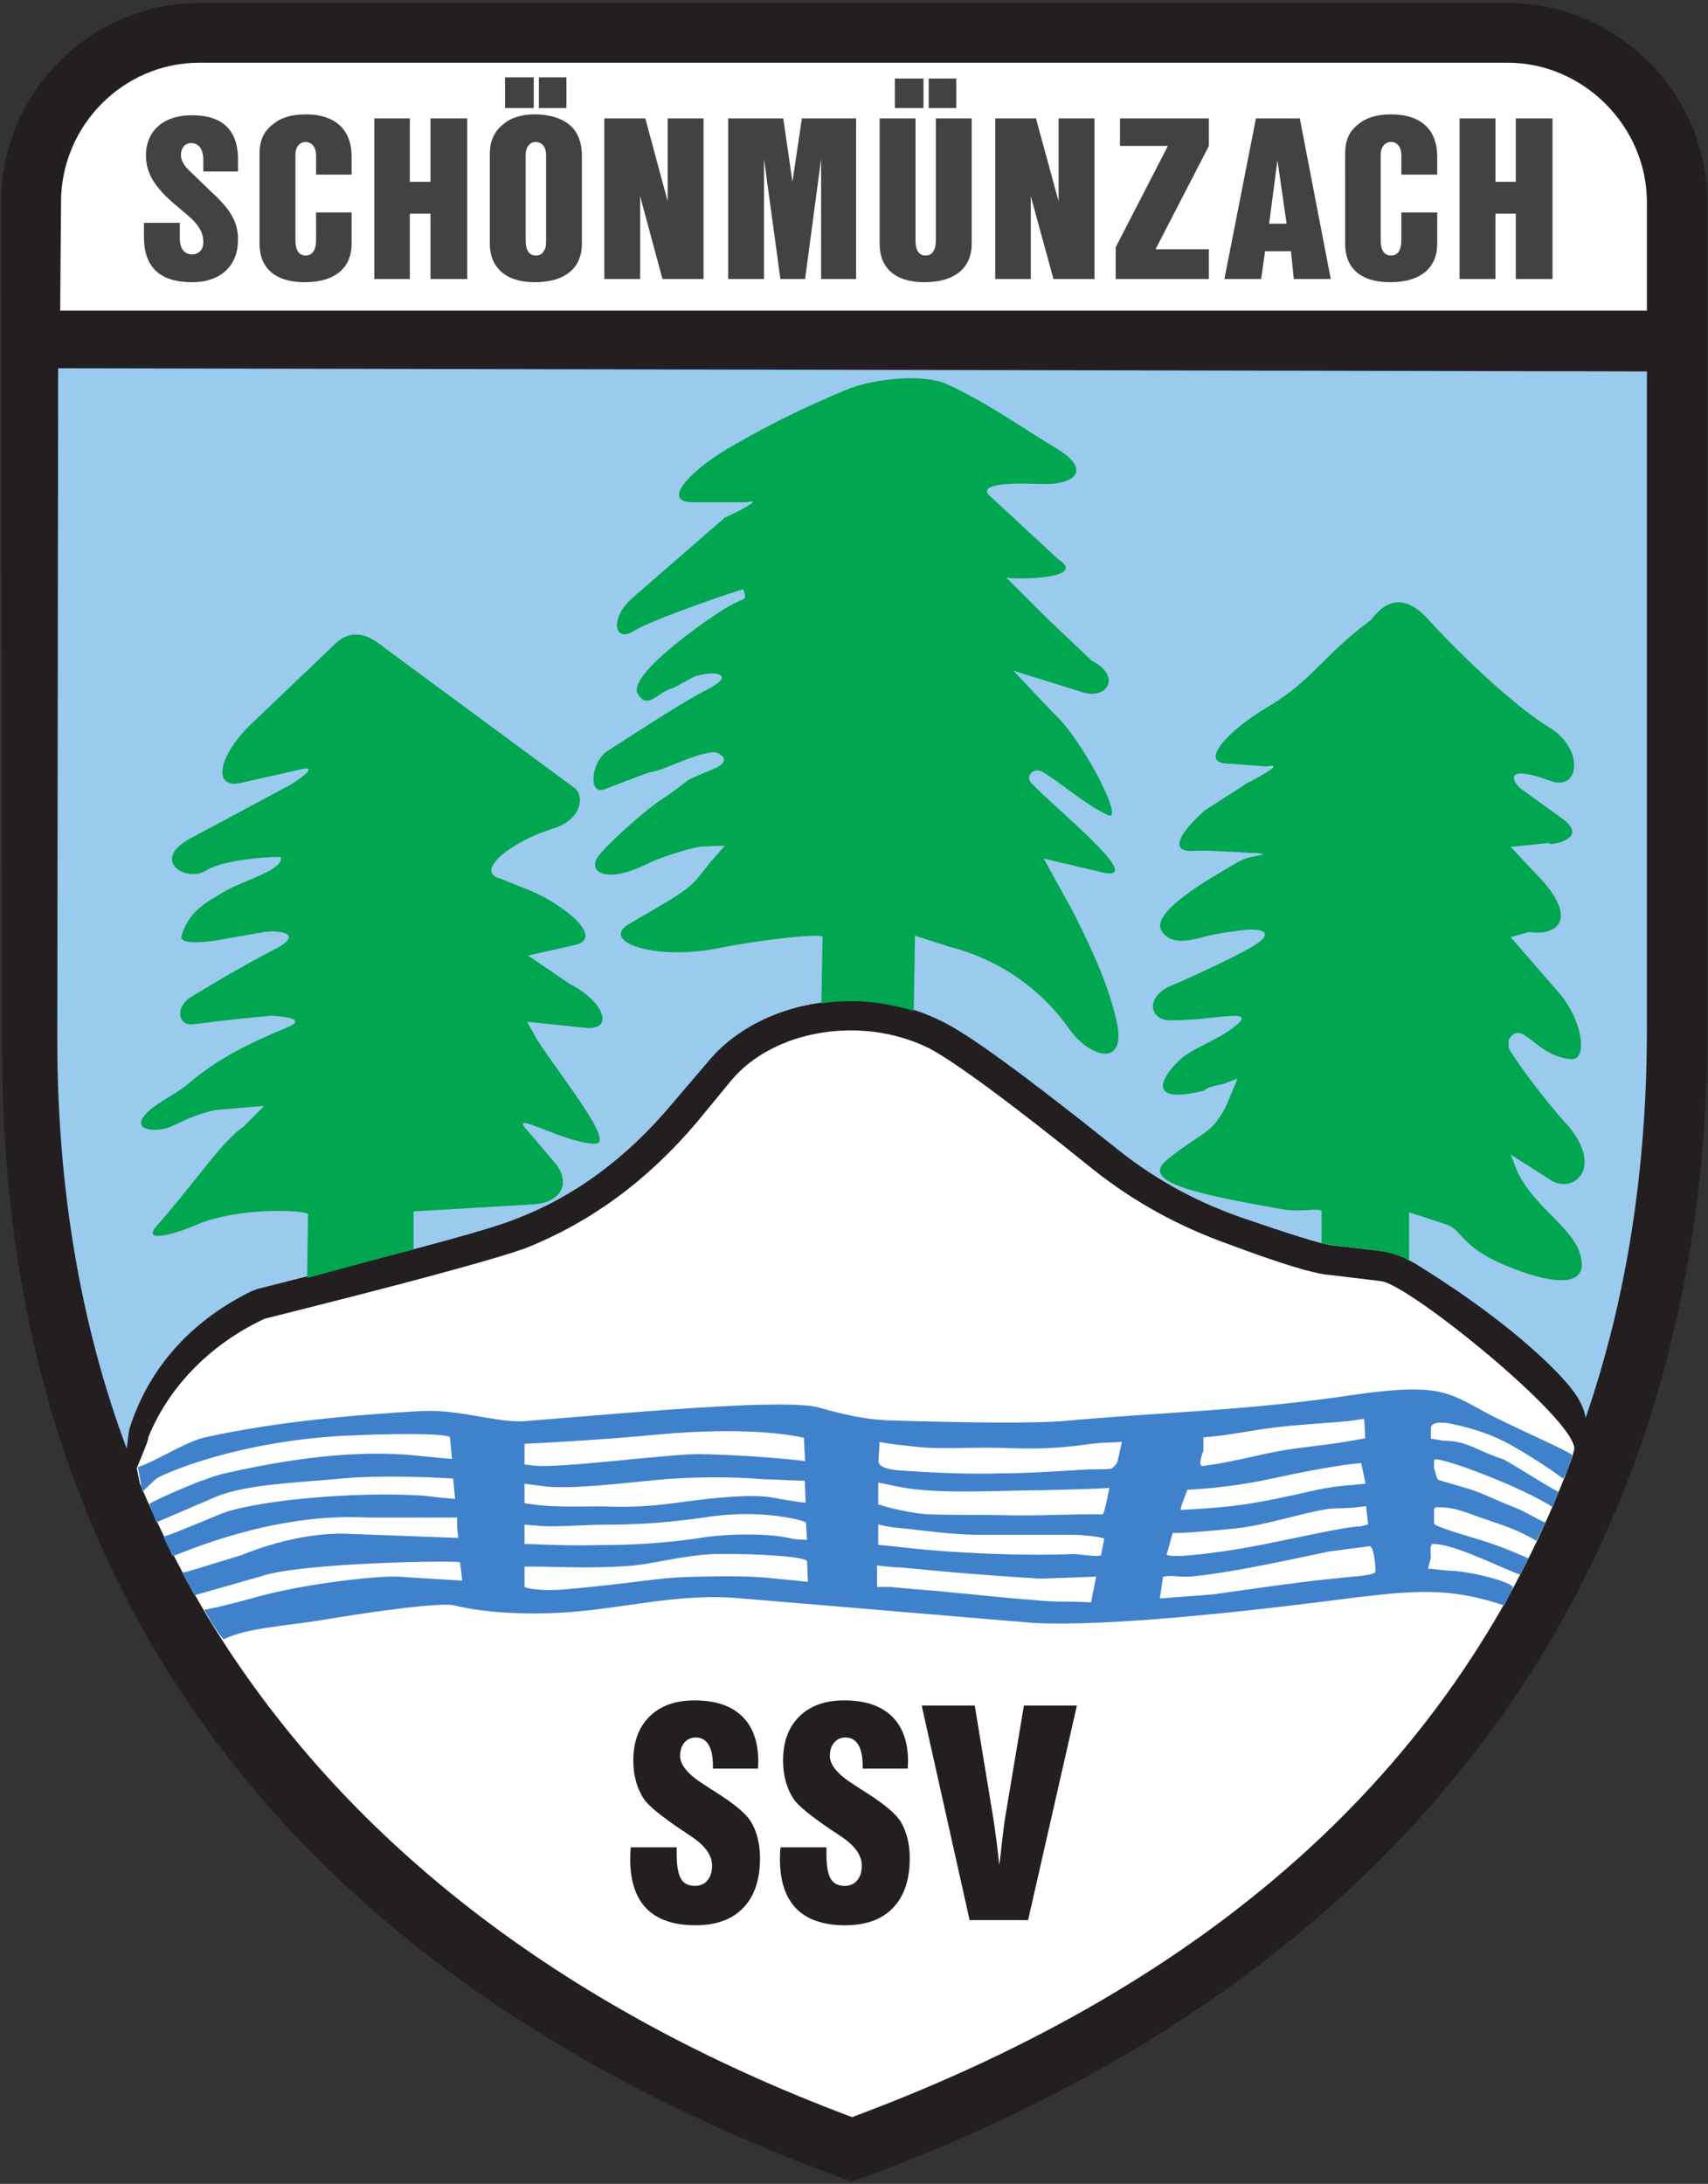
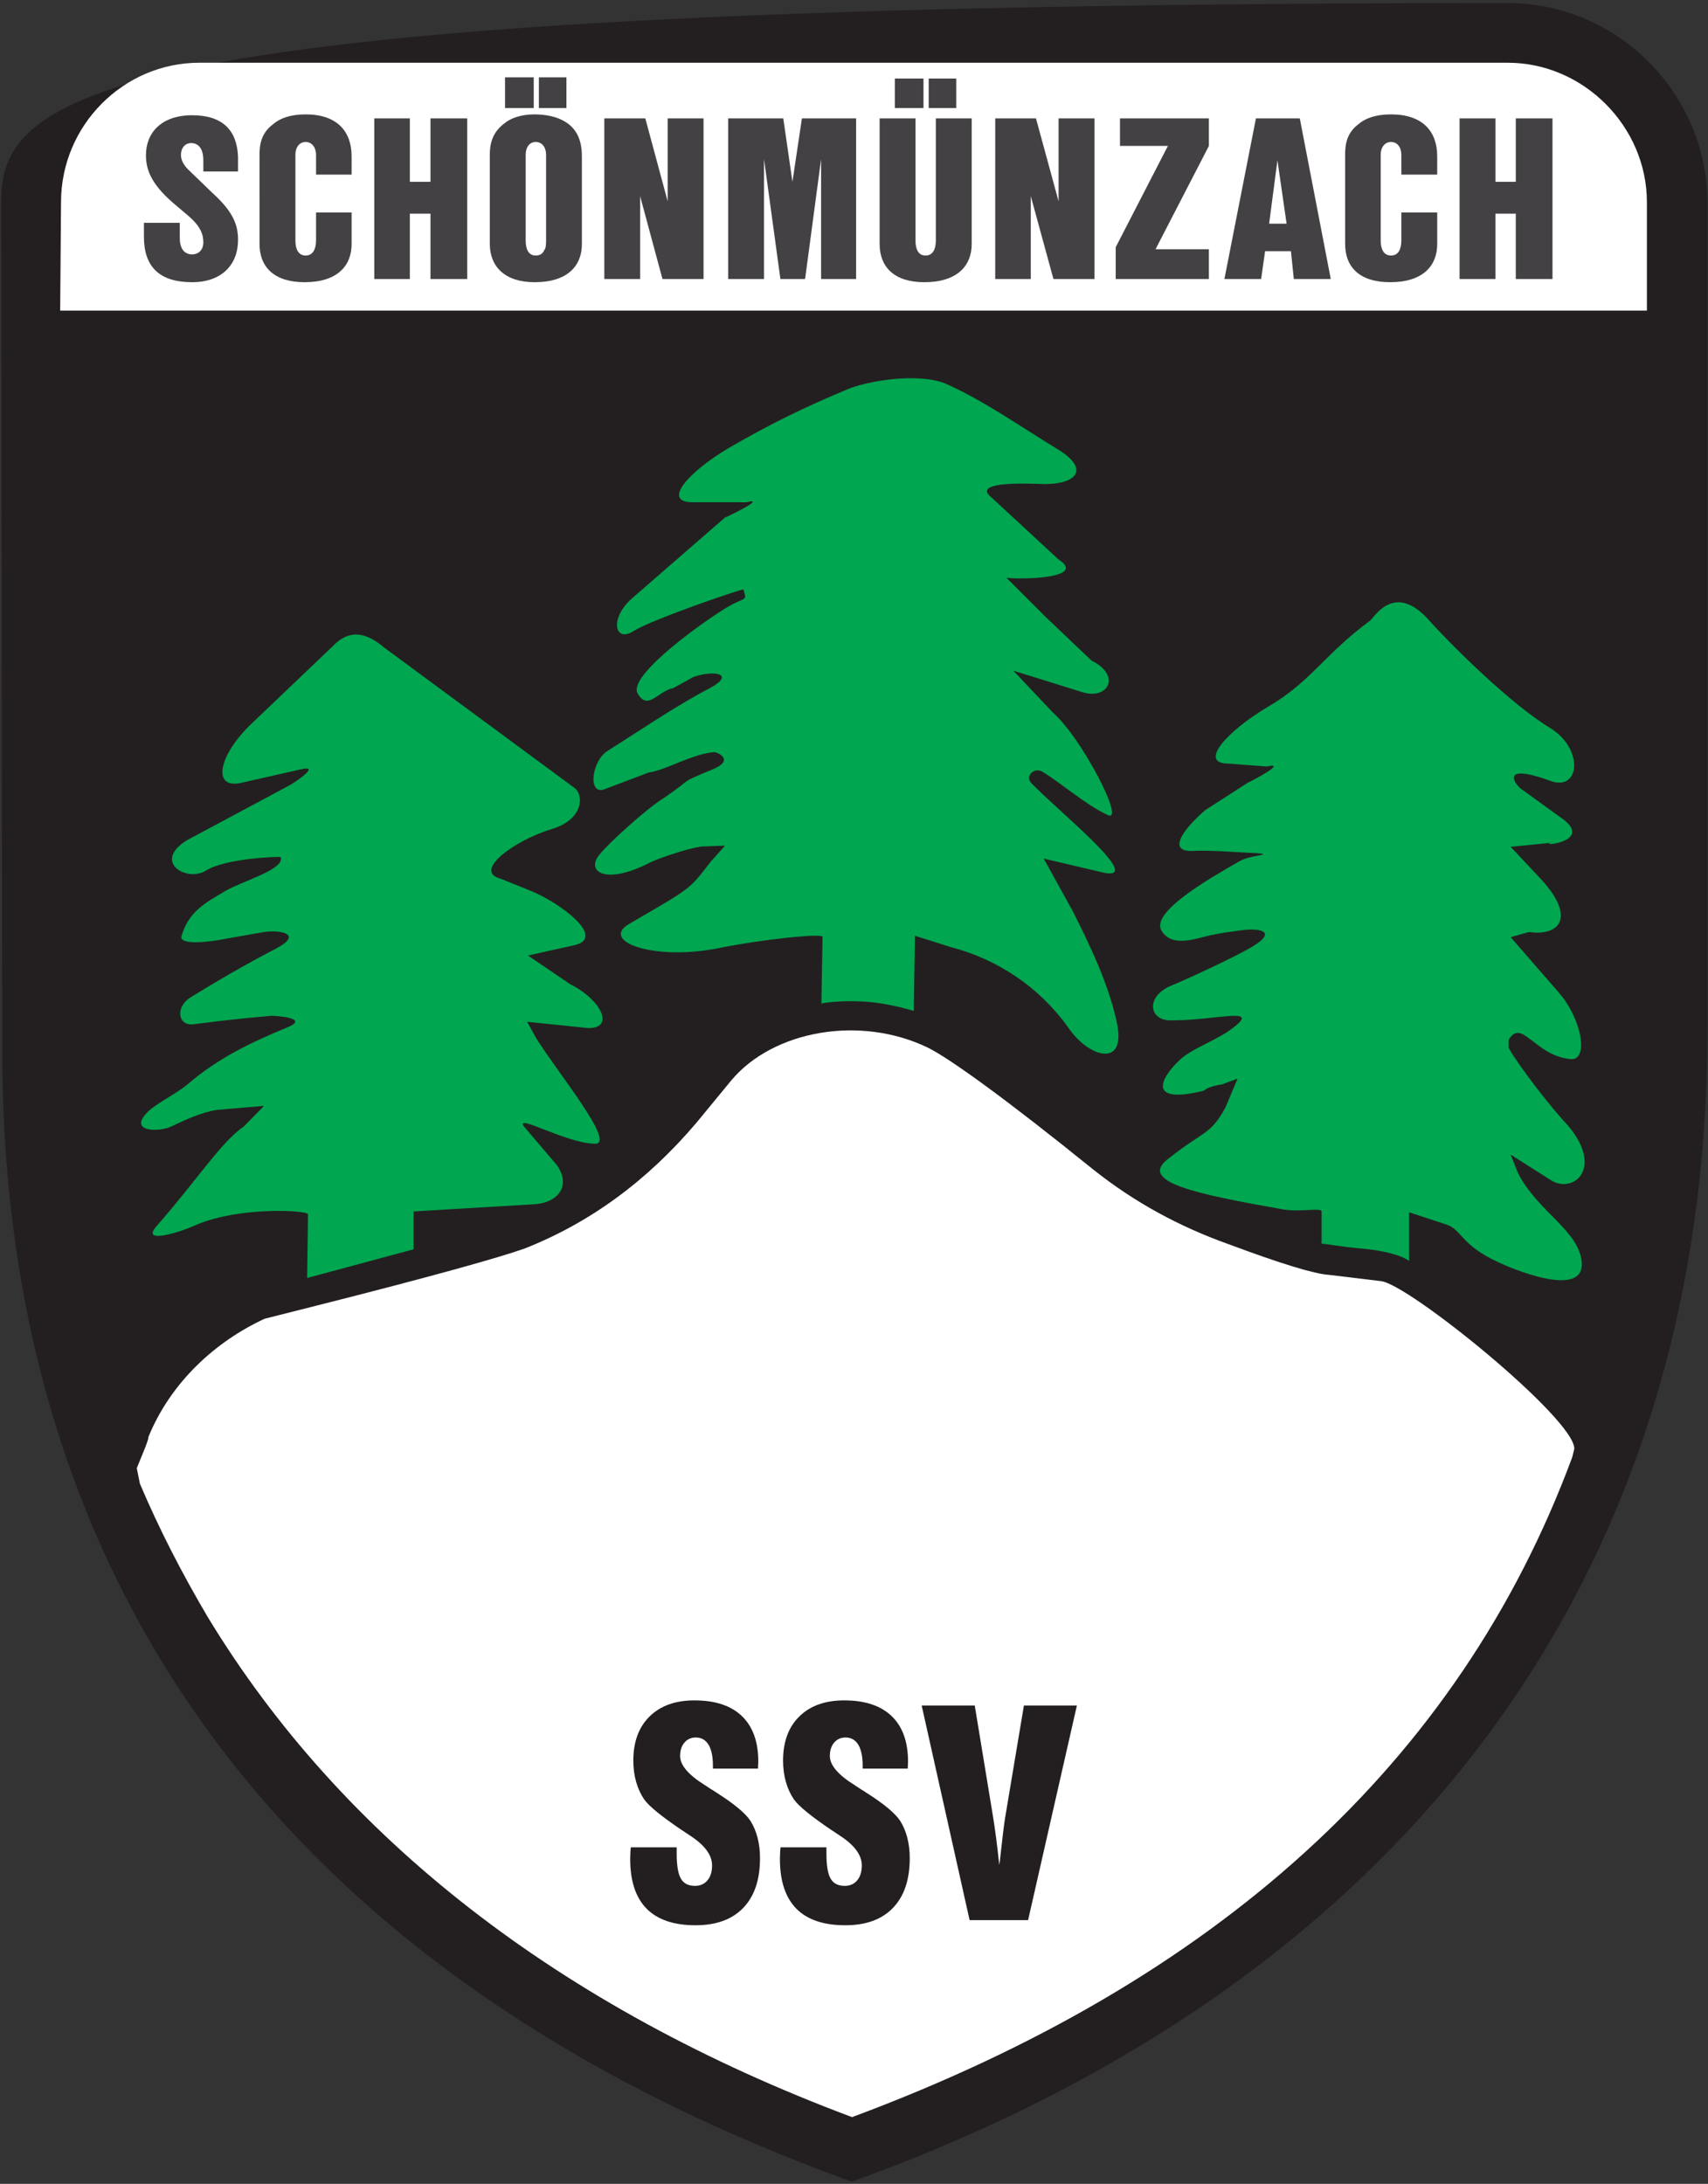
<svg xmlns="http://www.w3.org/2000/svg" version="1.1" id="svg2" xml:space="preserve" width="694.667" height="888" viewBox="0 0 694.667 888">
  <rect x="0" y="0" width="694.667" height="888" fill="#333333" stroke="none" />
  <defs id="defs6" />
  <g id="g10" transform="matrix(1.333,0,0,-1.333,0,888)">
    <g id="g12" transform="scale(0.1)">
-       <path d="m 5209.45,3520.23 v 2522.99 c 0,333.42 -274.79,609.08 -608.1,609.08 H 608.988 C 271.941,6652.3 3.309,6376.64 3.309,6043.22 L 6.852,3455.47 C 6.852,1765.59 936.152,606.055 2599.01,6.594 4264.3,606.055 5209.45,1830.36 5209.45,3520.23" style="fill:#231f20;fill-opacity:1;fill-rule:evenodd;stroke:none" id="path14" />
+       <path d="m 5209.45,3520.23 v 2522.99 c 0,333.42 -274.79,609.08 -608.1,609.08 C 271.941,6652.3 3.309,6376.64 3.309,6043.22 L 6.852,3455.47 C 6.852,1765.59 936.152,606.055 2599.01,6.594 4264.3,606.055 5209.45,1830.36 5209.45,3520.23" style="fill:#231f20;fill-opacity:1;fill-rule:evenodd;stroke:none" id="path14" />
      <path d="M 5024.89,5714.16 H 183.578 l 2.61,330.81 c 0,234.53 190.894,425.32 421.867,425.32 H 4600.41 c 230.98,0 424.48,-194.27 424.48,-425.32 z m -227.62,-3497 v 0 l 6.16,25.39 c 0,92.76 -505.76,502.31 -589.84,511.07 l -159.2,19.26 c -43.8,2.62 -147.08,34.13 -306.28,93.64 -149.7,53.37 -287.09,127.77 -412.36,227.52 -267.7,216.17 -436.6,337.81 -504.83,371.92 -206.55,99.78 -471.83,52.52 -599.53,-99.75 l -105.88,-128.65 c -150.44,-177.65 -324.74,-305.42 -524.21,-384.19 -75.31,-27.12 -287.83,-86.63 -634.386,-174.13 L 807.52,2638.97 c -149.504,-69.12 -286.895,-193.39 -355.313,-362.29 3.547,-3.5 -25.355,-69.14 -34.859,-93.66 l 9.504,-47.25 C 486.32,1995.75 555.484,1861.86 633.406,1729.73 1042.04,1055.88 1706.25,537.797 2599.76,203.5 3707.84,615.68 4450.72,1280.77 4797.27,2217.16" style="fill:#ffffff;fill-opacity:1;fill-rule:evenodd;stroke:none" id="path16" />
      <path d="m 964.301,6013.46 v -84 c 0,-37.64 -16.774,-47.26 -31.504,-47.26 -15.844,0 -31.508,9.62 -31.508,47.26 v 259.03 c 0,28 15.664,40.25 31.508,40.25 14.73,0 31.504,-12.25 31.504,-40.25 v -59.5 H 1072.8 v 56 c 0,75.27 -43.81,127.77 -140.003,127.77 -47.352,0 -77.922,-12.25 -97.121,-28 -28.156,-21.01 -43.813,-46.38 -43.813,-93.64 V 5917.2 c 0,-69.13 43.813,-116.39 137.391,-116.39 99.736,0 143.546,49.89 143.546,116.39 v 96.26 z m 177.659,-203.03 h 108.5 v 199.53 h 63.01 v -199.53 h 112.03 v 490.08 H 1313.47 V 6107.1 h -63.01 v 193.41 h -108.5 z m 398.94,521.59 h 87.61 v 93.64 h -87.61 z m 103.27,0 h 84.08 v 93.64 h -84.08 z m -9.5,-449.82 v 0 c -15.85,0 -30.76,9.62 -30.76,47.26 v 259.03 c 0,28 14.91,40.25 30.76,40.25 15.65,0 31.5,-12.25 31.5,-40.25 v -259.03 c 0,-25.39 -3.54,-28.02 -6.15,-31.52 -3.54,-9.62 -12.31,-15.74 -25.35,-15.74 z m -140.19,35 v 0 c 0,-66.5 43.81,-116.39 136.65,-116.39 100.66,0 144.28,49.89 144.28,116.39 v 267.79 c 0,62.13 -25.35,97.14 -71.77,115.52 -15.66,6.12 -41.01,12.25 -72.51,12.25 -42.88,0 -74.39,-12.25 -92.84,-28 -27.97,-21.01 -43.81,-49.88 -43.81,-93.64 z m 349.35,-106.77 h 109.24 v 252.92 l 68.23,-252.92 h 125.27 v 490.08 H 2037.15 V 6047.6 l -68.23,252.91 h -125.09 z m 377.87,0 h 109.43 v 365.82 l 49.96,-365.82 h 75.31 l 48.85,365.82 v -365.82 h 106.82 v 490.08 h -165.36 l -28.89,-193.41 -27.97,193.41 H 2221.7 Z m 611.83,521.59 h 84.08 v 90.13 h -84.08 z m -103.28,0 h 87.44 v 90.13 h -87.44 z m -46.41,-31.51 V 5917.2 c 0,-69.13 43.8,-116.39 136.45,-116.39 99.92,0 144.48,49.89 144.48,116.39 v 383.31 h -109.43 v -371.05 c 0,-37.64 -15.66,-47.26 -31.5,-47.26 -15.66,0 -30.57,9.62 -30.57,47.26 v 371.05 z m 352.7,-490.08 h 108.5 v 252.92 l 69.16,-252.92 h 125.09 v 490.08 H 3229.86 V 6047.6 l -68.98,252.91 h -124.34 z m 367.62,0 h 284.29 v 91.01 h -162.74 l 162.74,315.05 v 84.02 h -271.24 v -84.02 h 146.15 l -159.2,-308.91 z m 468.1,168.9 v 0 l 25.35,193.41 27.97,-193.41 z m -136.46,-168.9 h 112.04 l 12.11,84.9 h 78.87 l 8.76,-84.9 h 112.78 l -94.52,490.08 h -133.85 z m 539.87,203.03 v -84 c 0,-37.64 -15.65,-47.26 -31.5,-47.26 -15.66,0 -31.51,9.62 -31.51,47.26 v 259.03 c 0,28 15.85,40.25 31.51,40.25 15.85,0 31.5,-12.25 31.5,-40.25 v -59.5 h 109.43 v 56 c 0,75.27 -43.81,127.77 -140.93,127.77 -47.17,0 -77.92,-12.25 -97.13,-28 -27.96,-21.01 -42.87,-46.38 -42.87,-93.64 V 5917.2 c 0,-69.13 42.87,-116.39 137.39,-116.39 99.73,0 143.54,49.89 143.54,116.39 v 96.26 z m 177.66,-203.03 h 109.43 v 199.53 h 62.08 v -199.53 h 112.03 v 490.08 H 4624.84 V 6107.1 h -62.08 v 193.41 H 4453.33 Z M 439.156,5981.96 v -42.88 c 0,-91.01 47.164,-138.27 147.086,-138.27 90.043,0 140.004,53.38 140.004,128.65 0,43.75 -12.305,84 -77.926,143.51 l -74.382,71.77 c -15.848,15.75 -21.809,31.51 -21.809,43.75 0,24.5 14.723,36.76 30.57,36.76 19.203,0 37.656,-12.26 37.656,-52.51 v -34.13 h 105.891 v 43.75 c -2.613,81.39 -46.422,127.77 -140.004,127.77 -93.765,0 -140.929,-53.37 -140.929,-121.64 0,-41.12 13.046,-84.89 81.273,-144.4 l 47.352,-40.25 c 40.269,-34.13 46.417,-59.5 46.417,-81.39 0,-24.51 -15.843,-36.76 -34.113,-36.76 -19.39,0 -37.656,12.25 -37.656,49.89 v 46.38 h -109.43" style="fill:#444145;fill-opacity:1;fill-rule:evenodd;stroke:none" id="path18" />
-       <path d="m 4837.54,2335.31 c 125.09,362.31 187.35,758.73 187.35,1186.67 v 2006.66 l -4847.464,9.64 -2.613,-2025.93 v -21.87 c 0,-452.44 70.839,-870.77 211.773,-1247.93 3.543,24.49 6.152,56 9.699,64.74 64.688,200.42 205.617,334.31 370.969,415.7 l 9.699,3.51 6.149,2.61 161.812,41.14 c 350.096,86.63 553.106,142.65 624.876,171.52 181.2,68.27 343.01,187.28 483.01,355.3 l 106.83,125.14 c 103.27,125.15 271.24,187.28 436.78,187.28 93.57,0 187.16,-18.38 274.78,-62.13 81.28,-37.62 258.94,-168.9 521.6,-378.06 118,-97.13 245.89,-168.9 386.82,-218.78 161.81,-56 252.78,-84 283.36,-87.51 l 159.39,-18.38 c 41.19,-3.5 90.97,-34.13 125.08,-56 125.1,-78.76 265.28,-178.54 380.67,-290.56 43.81,-43.75 99.74,-99.75 109.43,-159.26 0,-6.13 0,3.49 0,-3.5" style="fill:#9acaee;fill-opacity:1;fill-rule:evenodd;stroke:none" id="path20" />
-       <path d="m 2465.16,1836.49 -123.4,12.25 c -81.47,6.99 -166.29,4.36 -239,2.63 -90.03,-1.76 -161.8,-18.38 -365,-36.76 -99.74,-9.62 -137.4,5.25 -137.4,6.13 v 62.13 h 31.51 c 56.11,0 168.9,-6.13 284.48,1.76 68.23,4.35 165.35,32.35 263.41,36.74 139.25,1.75 282.61,-8.74 282.61,-22.74 z m 2150.91,-15.75 v 0 c 0,0 -27.96,-65.64 -27.96,-56.02 -159.2,53.39 -262.47,46.38 -447.22,24.51 -170.57,-21.88 -323.81,-40.26 -455.05,-52.51 -255.58,-25.37 -433.98,-31.51 -536.33,-25.37 -300.32,25.37 -596.91,49.88 -896.3,75.26 -184.56,15.75 -346.55,-31.51 -530.18,-43.76 -106.82,-6.13 -234.52,-3.5 -337.79,21.87 -34.12,8.76 -215.32,-13.12 -418.326,-47.26 -90.226,-14.87 -215.32,-21.86 -283.547,-56 -6.148,-2.63 -63.012,90.14 -59.465,90.14 9.504,0 77.735,15.75 155.657,37.63 147.086,41.13 365.751,65.64 434.171,63.01 l 196.86,-12.24 -7.09,56 c -2.6,6.11 -489.156,0 -610.703,-43.76 l -199.656,-56.89 -22.743,41.14 -14.914,28 14.914,2.63 166.286,50.74 c 84.074,34.14 196.113,65.64 308.156,65.64 l 353.45,-13.12 -3.55,31.5 v 30.63 H 1119.96 C 832.875,2048.26 561.633,1926.63 526.586,1914.38 l -27.961,59.5 35.047,12.25 130.308,53.39 c 94.516,43.75 418.32,74.38 631.03,59.51 52.57,-7.01 93.58,-9.64 93.58,-9.64 l -5.96,62.15 c 0,0 -200.4,13.12 -340.59,0 -121.548,-12.27 -286.899,-15.77 -384.024,-56.02 l -181.2,-77.88 -21.062,56.02 c -3.547,2.6 159.383,77.88 230.226,93.63 272.172,62.14 449.83,65.62 565.22,56 l 127.89,-12.24 -6.15,65.63 c -3.55,9.62 -103.28,14.88 -306.29,6.12 -237.13,-9.62 -461.205,-69.14 -583.685,-127.76 -12.301,-7 -46.414,-43.77 -49.027,-43.77 l -13.235,75.26 c 49.961,14.88 147.086,77.88 203.199,90.15 208.973,46.36 442.748,68.25 658.058,80.5 118.94,7.01 234.52,-36.75 319.34,-30.63 308.15,24.51 807.75,71.77 901.34,40.27 65.61,-18.39 131.42,-34.14 200.4,-37.64 277.39,-8.75 455.05,-8.75 539.12,-2.63 300.14,28.02 559.26,30.63 896.12,81.39 243.28,34.13 278.33,8.74 386.82,-50.76 85.01,-46.38 246.82,-114.63 272.17,-133.89 2.62,-2.63 -25.35,-75.25 -28.89,-71.75 -43.81,34.99 -155.66,103.26 -183.81,115.5 -43.62,21.89 -102.34,40.25 -149.51,49.89 -40.27,9.62 -69.16,6.11 -69.16,-12.25 v -31.5 l 37.65,-6.14 c 75.13,0 109.25,-34.13 181.02,-55.99 13.24,-3.51 171.51,-105.91 171.51,-99.78 0,6.14 -18.27,-49.89 -18.27,-47.25 -93.59,62.13 -362.4,162.78 -362.4,143.52 v -24.52 c 9.69,-27.98 6.15,-34.98 19.38,-37.61 l 83.89,-24.52 c 43.81,-13.12 90.23,-37.62 140.94,-56.87 40.26,-15.76 86.68,-46.38 96.38,-46.38 l -28.16,-56 c -53.31,30.63 -90.03,43.75 -153.04,64.74 -65.62,21.88 -90.98,37.64 -149.7,37.64 -6.15,0 -9.69,-2.64 -9.69,-9.63 v -40.26 c 0,-6.11 46.42,-21.86 140.93,-49.86 77.93,-24.52 108.5,-40.27 147.08,-56.02 l -25.35,-49.89 c -62.26,21.89 -199.66,93.64 -265.27,93.64 -12.12,0 -6.9,-34.14 -6.9,-41.12 l -8.76,-34.14 59.47,-6.13 c 58.71,0 186.42,-30.61 199.46,-49.87 z m -1077.13,-35.01 v 0 l 9.51,65.64 c 27.96,7.86 50.71,-3.51 99.73,2.62 116.52,12.25 282.8,49 408.82,75.26 l 121.55,15.76 c 10.62,3.5 17.52,-42.9 18.45,-75.26 -0.93,-5.26 0,-12.27 -77.92,-18.38 l -60.4,-6.14 c -111.1,-11.37 -246.82,-31.5 -357.93,-47.25 z m -799.92,157.52 v 0 l -59.47,6.12 c 0,7.01 0,49.88 0,62.13 0,0 34.11,-9.62 81.28,-12.25 46.42,-6.11 158.46,-19.25 215.31,-19.25 131.24,0 162,0 293.24,0 43.62,0 99.74,-8.75 99.74,-12.25 l -9.7,-49.89 c 0,-6.98 -81.28,3.51 -81.28,3.51 -158.45,-6.99 -377.31,2.63 -539.12,21.88 z m -1138.66,67.38 v 0 l 37.66,-2.61 c 49.03,-6.14 142.8,2.61 203.01,2.61 90.23,0 183.81,3.5 330.9,25.39 155.85,21.88 287.09,-13.13 287.09,-19.26 l 3.35,-52.49 -41.01,2.6 c -71.77,19.26 -199.66,15.76 -267.88,6.13 -134.79,-21.88 -252.79,-24.49 -324.57,-24.49 -131.23,-3.5 -228.55,6.12 -228.55,2.61 z m 2567.75,56.89 v 0 l 6.15,-56.02 -24.6,-6.11 c -53.32,0 -271.25,-54.27 -390.18,-71.76 -205.81,-31.52 -199.66,-13.14 -199.66,-13.14 l 18.46,65.64 c -2.62,-2.63 73.45,0.88 190.7,13.12 87.63,8.77 190.9,43.77 277.4,58.65 28.89,5.24 64.87,0 121.73,9.62 z m -2331.36,-0.88 v 0 c -70.84,0 -148.77,-3.5 -211.78,6.14 l -24.61,3.48 v 59.51 l 52.57,-6.99 c 81.47,-12.25 246.82,8.74 359.8,19.26 104.95,9.62 230.04,8.74 311.5,1.73 l 131.24,-5.24 2.61,-65.64 c 0,-2.63 -34.11,2.63 -108.49,15.75 -59.47,8.77 -162.75,0 -288.02,-17.5 -80.35,-10.5 -136.46,-14 -224.82,-10.5 z m 1527.14,-24.49 v 0 c -94.51,1.73 -197.04,-5.26 -290.62,-2.63 -78.67,1.73 -162.75,0 -230.98,2.63 -56.11,0 -162.74,27.99 -162.74,31.51 v 65.61 l 59.47,-12.24 c 103.27,-21.89 272.17,-14 364.82,-12.25 80.54,0.87 272.17,5.24 280.93,8.74 0,0 -14.72,-81.37 -20.88,-81.37 z m 789.31,156.63 v 0 l 13.05,-62.12 c 0,-3.5 -81.29,-4.38 -150.45,-20.13 -76.98,-17.5 -153.98,-35.01 -230.22,-45.53 -89.11,-12.24 -168.9,-13.1 -181.02,-15.73 -9.69,-3.5 18.27,59.51 18.27,62.14 0,0 119.12,3.48 259.12,34.13 99.74,21.87 206.56,42 271.25,47.24 z m -729.84,64.76 v 0 l -12.3,-53.37 c 0,-14.88 -19.2,-28 -19.2,-28 -2.61,-2.63 -46.42,-2.63 -68.23,-2.63 -106.82,-6.13 -184.74,-12.25 -272.17,-12.25 -96.38,-3.5 -217.93,2.63 -305.55,8.75 -47.16,3.5 -65.62,14.87 -65.62,28 l 3.55,59.5 c -3.55,-2.61 120.8,-17.49 152.3,-18.36 72.71,-2.63 136.46,1.73 209.16,0 90.04,-2.63 147.84,-4.38 237.13,6.11 36.72,3.51 60.4,9.64 97.12,9.64 z m -1823,-69.13 v 63.02 c -0.74,0 213.64,9.61 402.67,28 313.19,28.87 450.58,-10.5 449.83,-9.63 l 3.54,-71.76 c -3.54,3.5 -190.89,20.13 -318.59,21.88 -97.12,1.75 -440.13,-46.38 -515.45,-34.13 z m 2071.5,82.27 v 0 l 31.51,3.49 c 43.81,3.51 120.79,19.26 193.5,28 81.27,9.64 215.13,15.77 244.95,22.76 l 20.14,2.63 c 0.93,-6.13 3.54,-59.51 3.54,-59.51 l -56.11,-9.64 c -64.69,-11.36 -135.53,-16.62 -200.41,-28 -71.77,-13.12 -124.15,-27.99 -195.92,-40.24 l -41.2,-6.13 c -20.13,-4.38 -2.61,40.26 0,46.37 z m -343.01,-503.2 v 0 c -59.47,4.36 -109.43,0 -168.9,6.99 -87.61,6.14 -179.52,16.63 -265.27,24.52 -60.22,6.11 -117.26,9.62 -177.66,15.75 H 2676 v 65.62 c 0,0 48.11,-6.11 71.78,-6.11 l 140.93,-13.13 c 76.06,-7.01 210.84,-16.63 286.9,-21.01 l 168.9,6.13 -15.66,-78.76" style="fill:#4081cb;fill-opacity:1;fill-rule:evenodd;stroke:none" id="path22" />
      <path d="m 2884.24,5491.88 c -86.69,34.13 -241.42,7.01 -300.13,-18.36 C 2451,5417.5 2354.8,5371.13 2221.7,5294.11 2097.55,5219.73 2019.63,5129.59 2113.2,5129.59 h 163.68 c 68.23,15.76 -62.08,-46.38 -64.68,-46.38 l -281.87,-245.03 c -71.78,-61.26 -55.93,-139.14 2.61,-101.52 59.65,36.76 331.82,129.52 335.18,126.89 12.3,-37.64 6.15,-21.88 -46.42,-52.51 -59.47,-34.12 -307.03,-207.39 -276.46,-264.29 31.51,-55.12 62.08,7.01 108.49,15.75 l 62.09,34.14 c 62.26,21.88 130.49,9.62 49.96,-34.14 -96.2,-49 -232.84,-141.77 -312.44,-191.63 -49.78,-31.53 -62.08,-142.66 -3.55,-114.66 l 129.57,49.02 c 52.57,6.99 130.49,56 198.72,62.13 12.12,0 64.69,-24.52 -3.54,-52.51 -111.11,-46.39 -52.58,-21.87 -147.83,-86.64 -56.12,-34.12 -173.37,-142.64 -195.18,-170.66 -47.35,-52.5 12.3,-98.88 151.37,-27.12 15.66,8.76 111.1,42.89 157.52,49 l 71.78,2.63 -43.81,-49.01 c -67.3,-86.62 -55.19,-77.01 -247.57,-189.03 -92.84,-52.49 71.77,-114.64 272.92,-74.38 123.41,25.38 315.98,46.38 315.98,34.14 l -3.54,-203.91 c 0,2.61 71.77,12.25 146.15,5.24 64.69,-5.24 135.71,-27.13 135.71,-27.13 l 3.55,229.3 107.56,-34.13 c 146.15,-37.64 273.1,-124.27 359.6,-245.05 62.27,-92.76 179.53,-126.88 148.77,14.88 -24.42,112.02 -74.38,220.53 -135.53,341.31 l -87.61,158.38 186.41,-43.75 c 120.8,-21.87 -142.61,189.03 -223.14,273.05 -21.81,21.01 6.15,49.01 30.57,36.74 49.96,-28 134.03,-102.38 201.33,-133.01 56.11,-28 -76.99,232.78 -167.03,312.42 l -120.8,127.77 210.84,-65.63 c 76.99,-24.5 120.8,49.88 27.96,96.26 l -140,133.02 -120.8,120.75 c 0,-6.11 260.8,-9.61 158.46,56.03 l -201.33,186.39 c -31.51,24.5 -27.96,49.02 141.86,42.88 108.5,-6.11 164.43,40.27 59.47,105.04 -118.19,71.75 -225.75,148.75 -343.94,201.25 z m 1465.07,-710.59 v 0 c -96.38,96.26 -152.31,3.5 -168.15,-12.25 -142.61,-105.01 -179.34,-185.53 -312.45,-263.41 -124.15,-73.51 -214.37,-173.28 -120.6,-173.28 l 117.26,-8.76 c 68.22,14.89 -52.58,-47.24 -58.73,-49.87 l -130.31,-84.02 c -71.02,-62.13 -117.25,-130.38 -30.76,-123.39 49.04,2.63 164.61,-6.99 189.04,-6.99 55.18,-5.26 -19.21,-5.26 -52.39,-24.52 -96.38,-55.12 -269.56,-154.89 -238.99,-210.91 31.5,-55.12 105.89,-24.5 151.38,-14.87 49.95,9.63 28.89,6.13 93.57,14.87 46.43,7.01 114.66,0 34.31,-49.01 -49.96,-30.61 -211.03,-105.01 -251.29,-120.76 -77,-34.11 -64.7,-105.01 0,-105.01 12.3,0 58.71,0 130.49,8.74 67.29,6.13 135.52,18.38 39.33,-46.38 -55.18,-34.11 -111.11,-52.49 -145.22,-86.63 -55.18,-53.39 -96.38,-133.01 77.92,-90.13 0,0 8.58,12.24 54.99,19.24 l 47.36,17.5 -37.66,-89.25 c -46.42,-84 -64.69,-68.27 -173.37,-154.9 -96.19,-71.76 89.3,-108.52 350.1,-154.9 52.57,-8.74 117.25,6.14 117.25,-6.13 v -98.88 c 0,2.63 59.47,-9.64 136.65,-15.75 105.89,-12.25 130.31,-36.76 130.31,-36.76 v 148.78 L 4414,2926.02 c 46.41,-15.75 42.87,-62.13 157.52,-114.65 24.42,-12.24 263.41,-117.26 254.65,0 -9.69,98.9 -133.85,152.29 -195.18,273.05 l -21.81,55.12 126.95,-80.51 c 68.23,-36.74 154.73,40.27 49.77,167.17 -84.07,90.13 -186.42,235.4 -182.87,241.52 v 21.89 c 40.26,68.24 79.6,-49.02 189.02,-58.63 55.19,-6.14 36.73,120.76 -37.65,204.75 l -145.22,167.17 55.92,15.75 c 91.91,-13.12 145.41,42.88 36.73,161.03 l -92.65,98.88 123.41,12.24 c -42.88,-12.24 142.61,2.64 24.42,80.52 l -111.11,80.52 c -21.81,12.24 -76.99,86.64 84.08,28 89.11,-34.14 104.95,95.39 0,161.03 -118.19,70.87 -301.07,251.16 -380.67,340.42 z M 1171.6,4686.77 v 0 c -55.92,47.26 -106.82,56.02 -156.59,3.51 L 769.121,4455.74 C 665.844,4358.6 643.848,4250.09 740.227,4274.6 l 177.656,40.25 c 69.16,15.75 -34.113,-49.89 -36.723,-49.89 L 572.258,4099.57 c -109.426,-65.64 -3.539,-130.4 55.93,-93.64 59.468,37.64 224.824,43.75 228.367,41.12 12.3,-37.62 -116.328,-72.62 -168.899,-103.25 -59.468,-35.01 -112.043,-62.14 -133.851,-137.4 -9.696,-31.52 99.734,-15.75 127.699,-9.63 l 124.34,21.88 c 50.711,7.01 118.937,-6.13 37.66,-49.88 -96.379,-49.89 -181.203,-99.77 -262.477,-149.64 -49.035,-31.53 -36.918,-91.03 13.043,-81.4 l 77.926,9.63 c 53.313,6.13 87.434,9.62 155.66,15.75 12.305,0 119.121,-6.13 49.961,-35.01 -112.039,-46.38 -211.773,-93.62 -305.359,-174.15 -37.653,-31.49 -105.883,-62.99 -127.883,-91.02 -47.16,-52.49 36.727,-55.99 77.926,-37.61 40.265,19.23 92.836,43.75 140,50.76 l 143.543,12.25 -62.074,-63.01 c -68.418,-46.39 -143.543,-164.53 -265.274,-302.8 -53.32,-59.51 75.309,-18.37 121.731,3.5 133.843,56 339.468,43.75 339.468,31.5 l -2.609,-194.28 324.744,87.52 v 115.51 l 368.36,21.89 c 65.62,3.5 115.58,50.75 69.17,119.02 l -100.67,118.14 c -27.97,41.13 125.08,-49.89 215.31,-52.52 69.16,-3.5 -109.43,212.67 -177.66,321.18 l -27.96,50.75 187.17,-19.24 c 81.46,0 37.66,87.5 -55.93,133.89 l -128.63,87.52 140.94,31.49 c 99.73,21.88 -40.27,127.77 -131.43,165.41 l -93.58,37.61 c -84.08,21.89 37.65,115.53 159.38,152.29 93.59,28.88 96.2,103.26 65.63,125.14 l -580.33,427.93" style="fill:#00a650;fill-opacity:1;fill-rule:evenodd;stroke:none" id="path24" />
      <path d="m 1924.52,1026.45 h 140.15 v -19.16 c 0,-36.122 4.21,-61.513 12.77,-76.165 8.41,-14.797 22.77,-22.195 42.94,-22.195 16.11,0 28.87,5.656 38.16,16.828 9.43,11.172 14.07,26.402 14.07,45.699 0,31.773 -22.78,62.383 -68.19,91.553 -7.4,5.08 -13.05,8.99 -16.97,11.46 l -7.25,4.64 c -61.52,41.5 -99.68,72.54 -114.77,93.58 -10.73,15.82 -18.86,33.66 -24.52,53.54 -5.66,19.73 -8.56,41.49 -8.56,65 0,57.16 16.54,102.13 49.77,134.63 33.08,32.65 78.77,48.9 136.81,48.9 63.26,0 111.43,-15.96 144.8,-48.03 33.22,-31.91 49.91,-78.19 49.91,-138.84 0,-2.47 -0.15,-6.1 -0.44,-10.59 -0.29,-4.5 -0.44,-7.98 -0.44,-10.59 h -137.54 v 8.12 c 0,28.44 -4.49,50.05 -13.34,64.71 -9,14.65 -21.91,22.05 -38.88,22.05 -14.37,0 -25.98,-5.22 -34.68,-15.52 -8.85,-10.3 -13.21,-23.94 -13.21,-40.92 0,-27.71 24.81,-57.16 74.58,-88.21 9.14,-5.95 15.96,-10.44 20.74,-13.64 4.07,-2.17 9.58,-5.8 16.69,-10.59 53.54,-33.95 87.78,-62.67 102.86,-85.89 9.29,-14.94 16.55,-32.06 21.48,-51.21 4.93,-19.15 7.4,-39.9 7.4,-62.243 0,-65.582 -16.98,-115.922 -51.07,-151.469 -33.95,-35.402 -82.56,-53.101 -145.67,-53.101 -66.3,0 -116.07,16.976 -149.44,50.777 -33.22,33.953 -49.91,84.297 -49.91,151.18 0,4.207 0.15,8.707 0.3,13.346 0.14,4.65 0.58,12.19 1.45,22.35" style="fill:#231f20;fill-opacity:1;fill-rule:nonzero;stroke:none" id="path26" />
      <path d="m 2381.39,1026.45 h 140.15 v -19.16 c 0,-36.122 4.21,-61.513 12.77,-76.165 8.41,-14.797 22.78,-22.195 42.94,-22.195 16.11,0 28.88,5.656 38.16,16.828 9.43,11.172 14.07,26.402 14.07,45.699 0,31.773 -22.78,62.383 -68.19,91.553 -7.4,5.08 -13.05,8.99 -16.97,11.46 l -7.25,4.64 c -61.52,41.5 -99.68,72.54 -114.77,93.58 -10.73,15.82 -18.86,33.66 -24.52,53.54 -5.65,19.73 -8.56,41.49 -8.56,65 0,57.16 16.54,102.13 49.77,134.63 33.08,32.65 78.78,48.9 136.81,48.9 63.26,0 111.43,-15.96 144.8,-48.03 33.22,-31.91 49.91,-78.19 49.91,-138.84 0,-2.47 -0.15,-6.1 -0.44,-10.59 -0.29,-4.5 -0.44,-7.98 -0.44,-10.59 h -137.54 v 8.12 c 0,28.44 -4.49,50.05 -13.34,64.71 -9,14.65 -21.91,22.05 -38.88,22.05 -14.37,0 -25.98,-5.22 -34.68,-15.52 -8.85,-10.3 -13.21,-23.94 -13.21,-40.92 0,-27.71 24.81,-57.16 74.58,-88.21 9.14,-5.95 15.96,-10.44 20.74,-13.64 4.07,-2.17 9.58,-5.8 16.69,-10.59 53.54,-33.95 87.78,-62.67 102.87,-85.89 9.28,-14.94 16.54,-32.06 21.47,-51.21 4.93,-19.15 7.4,-39.9 7.4,-62.243 0,-65.582 -16.98,-115.922 -51.07,-151.469 -33.95,-35.402 -82.55,-53.101 -145.67,-53.101 -66.3,0 -116.06,16.976 -149.44,50.777 -33.22,33.953 -49.91,84.297 -49.91,151.18 0,4.207 0.15,8.707 0.3,13.346 0.14,4.65 0.58,12.19 1.45,22.35" style="fill:#231f20;fill-opacity:1;fill-rule:nonzero;stroke:none" id="path28" />
      <path d="m 2958.39,804.465 -146.25,654.625 h 161.92 l 56.58,-343.86 c 2.47,-15.37 5.37,-35.54 8.71,-60.64 3.19,-25.1 6.38,-52.23 9.57,-81.391 l 1.31,8.125 c 7.54,68.336 12.91,112.586 16.1,133.046 l 57.75,344.72 H 3285.7 L 3136.84,804.465 h -178.45" style="fill:#231f20;fill-opacity:1;fill-rule:nonzero;stroke:none" id="path30" />
    </g>
  </g>
</svg>